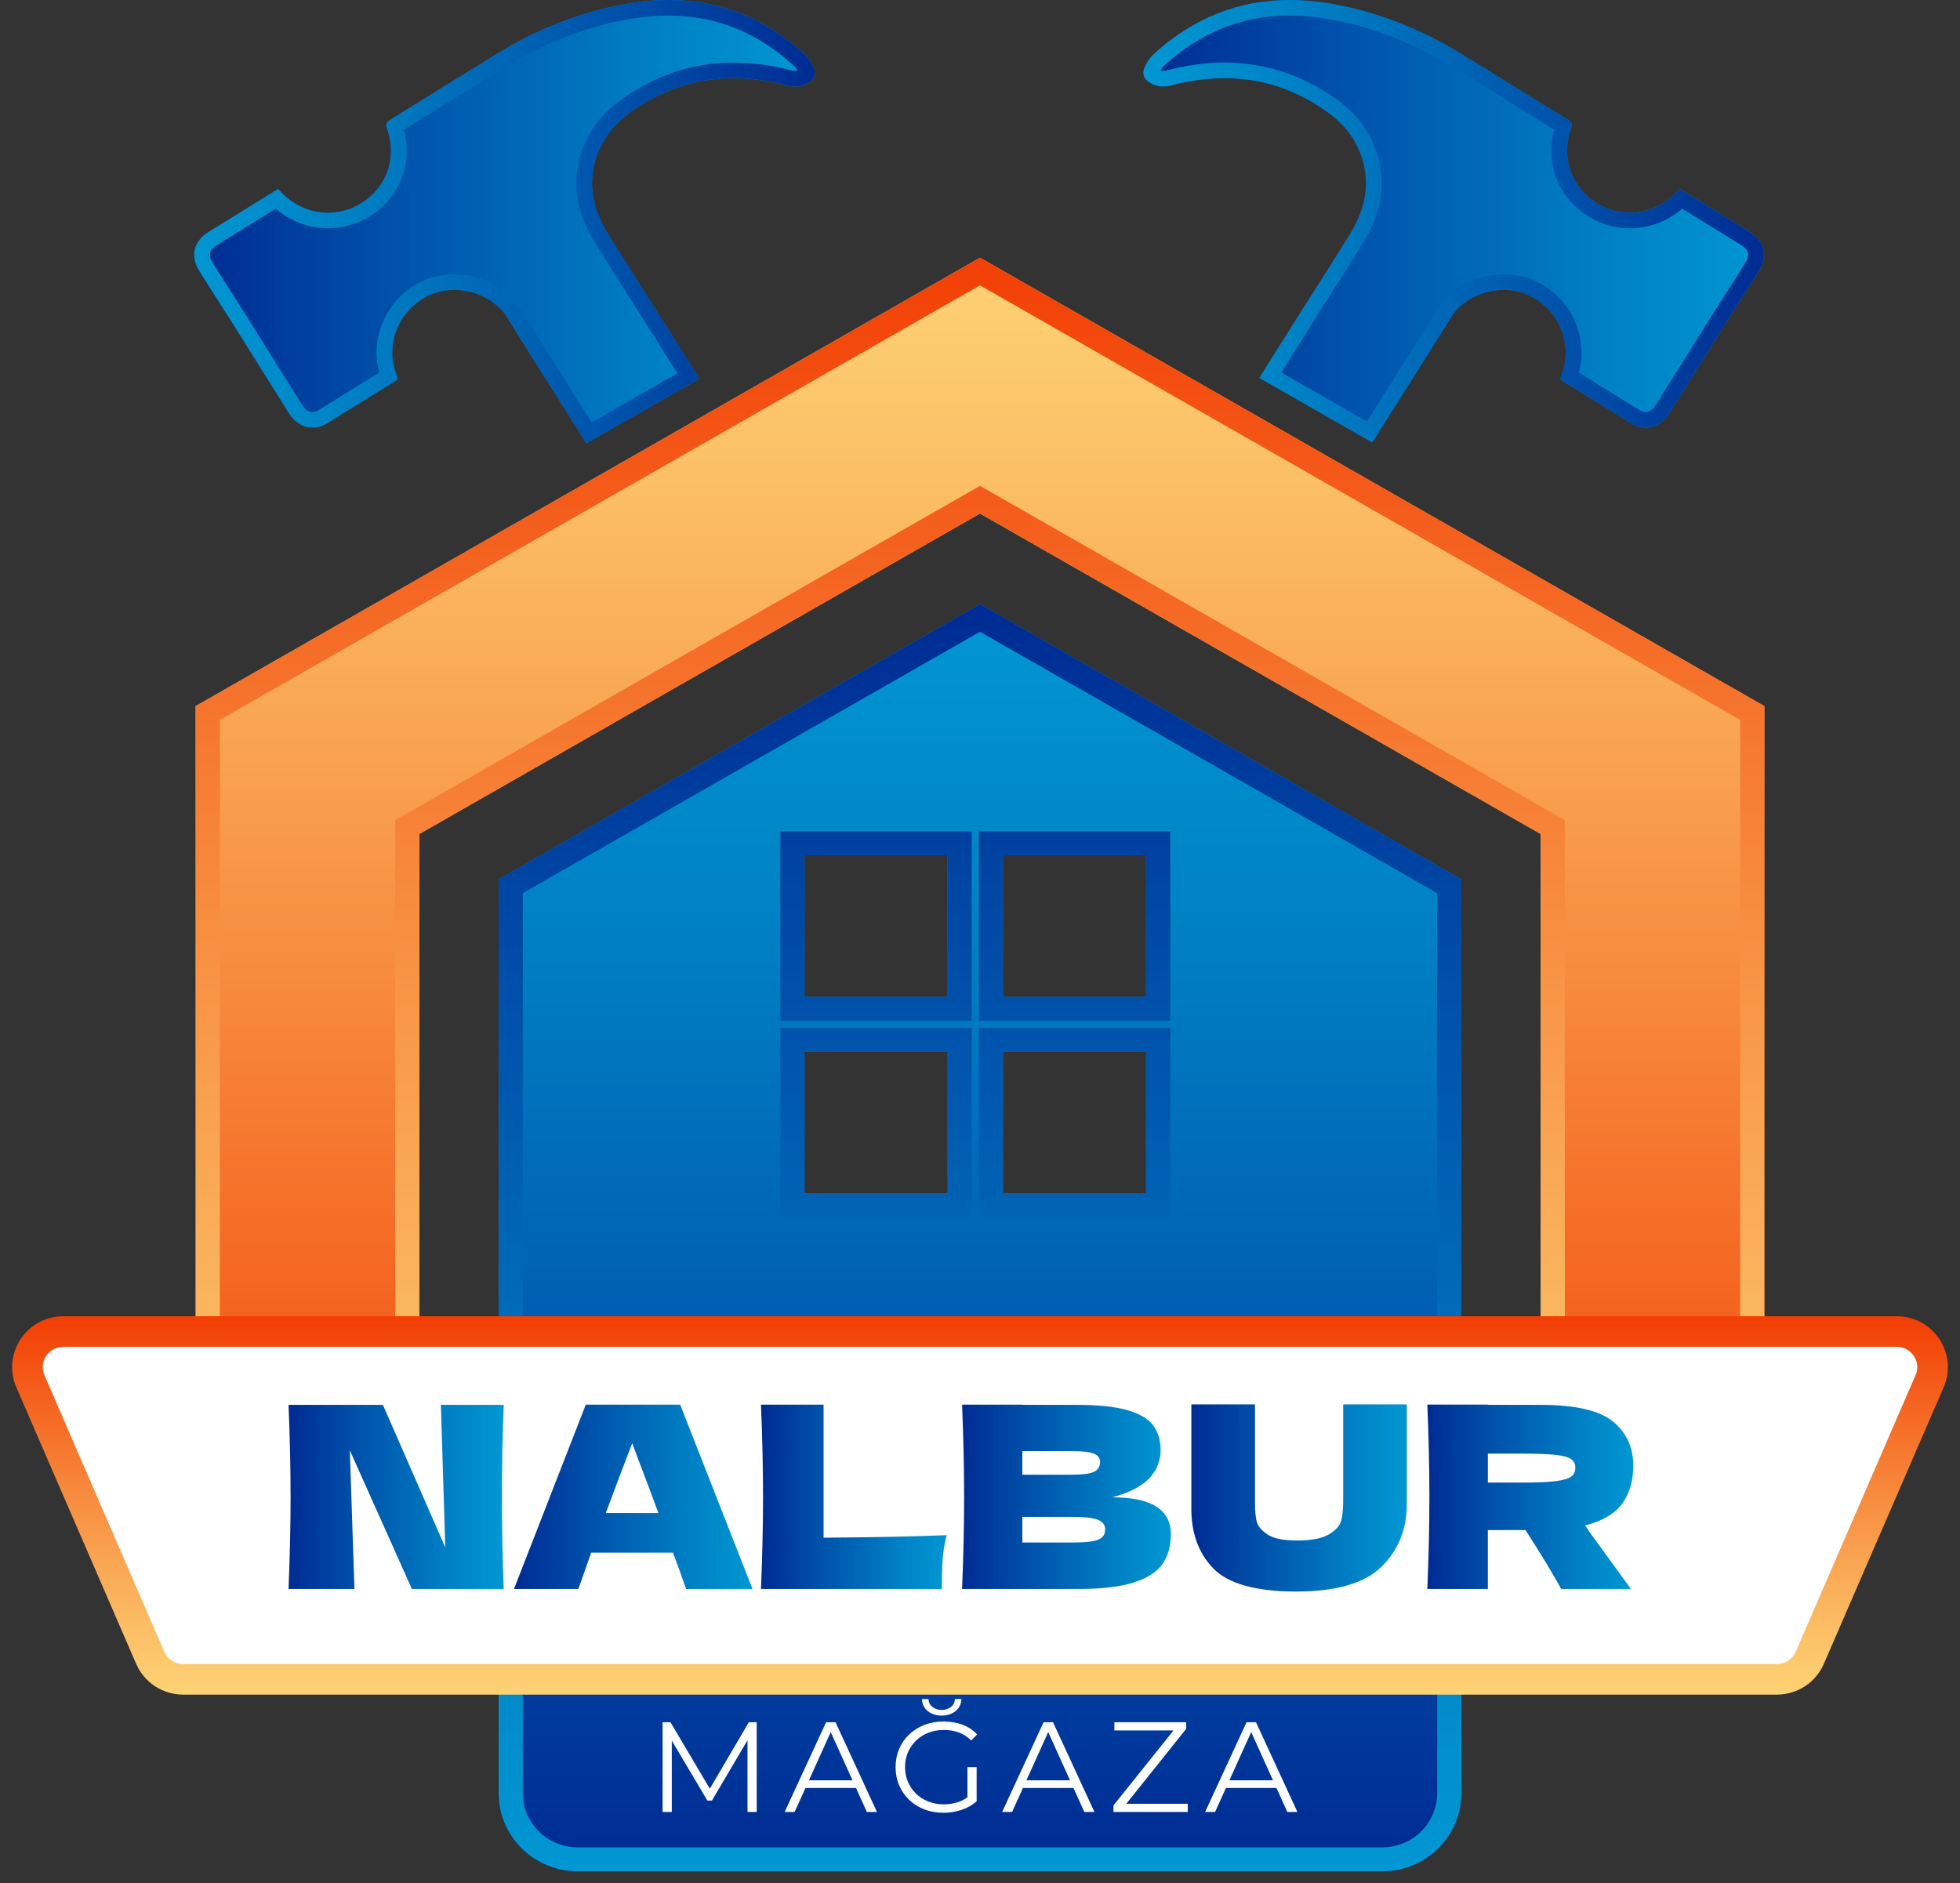
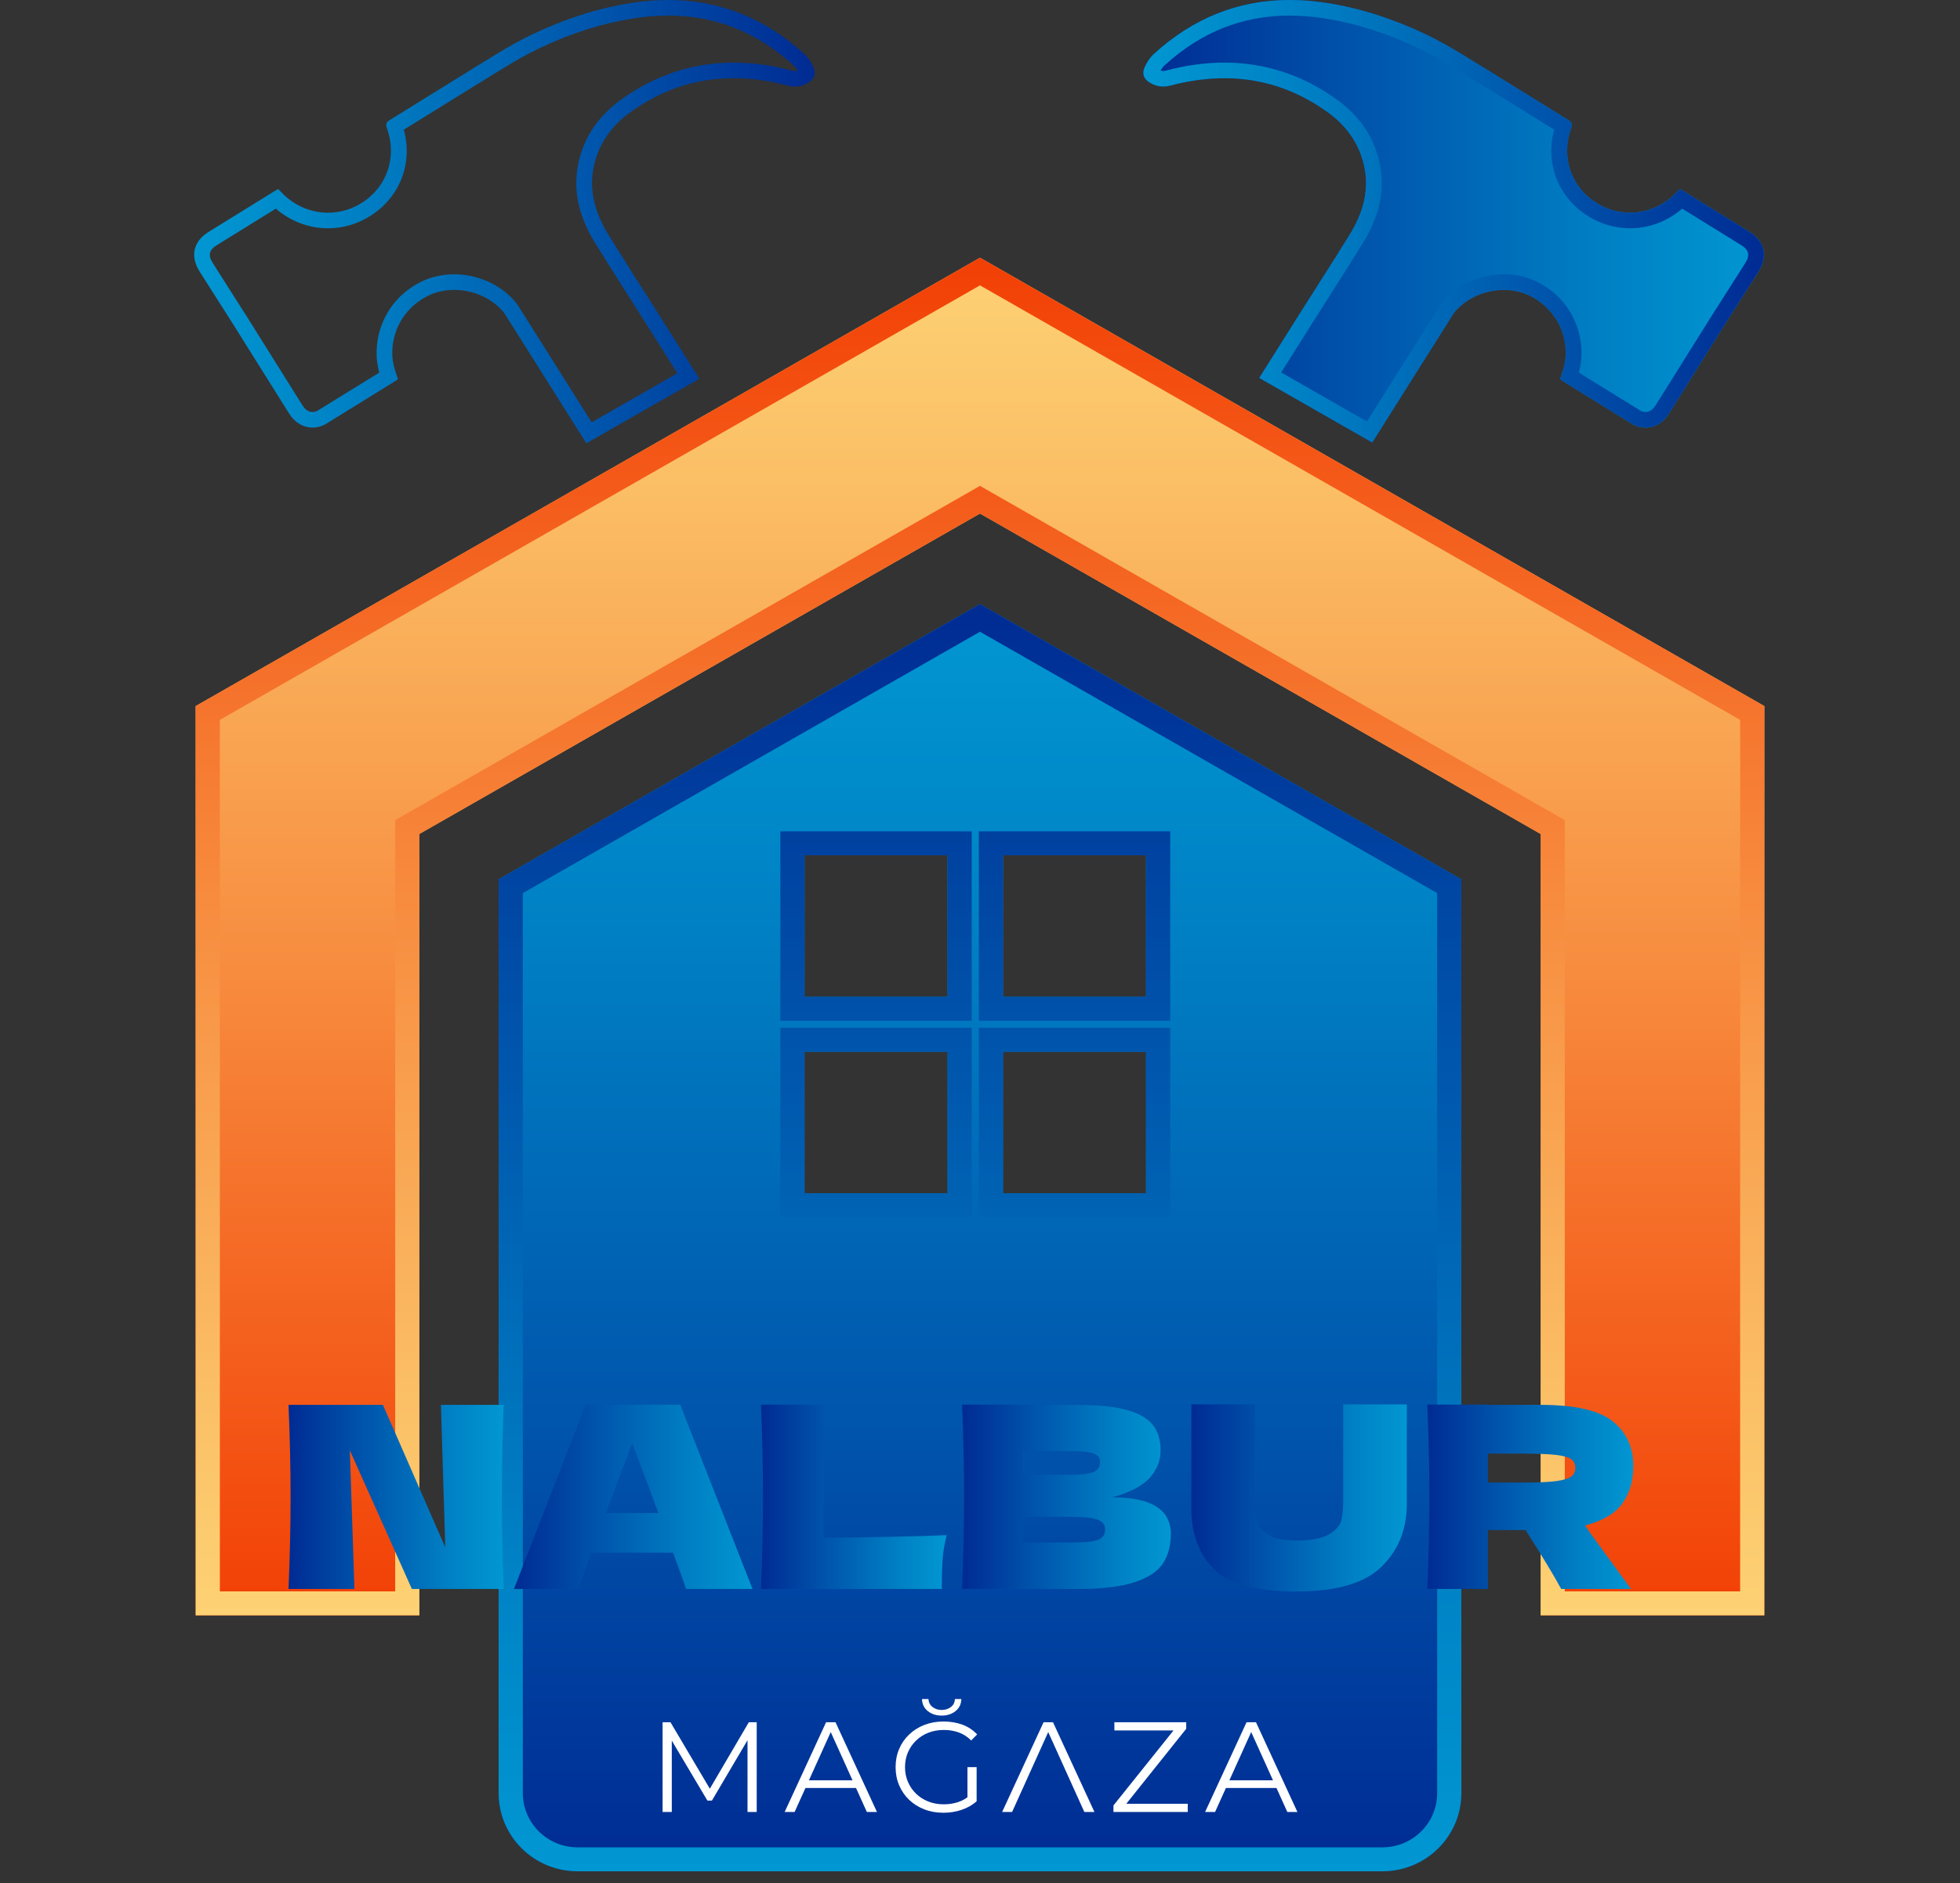
<svg xmlns="http://www.w3.org/2000/svg" width="128" height="123" viewBox="0 0 128 123" fill="none">
  <rect x="0" y="0" width="128" height="123" fill="#333333" stroke="none" />
  <path d="M115.223 46.115V105.502H100.611V54.469L64 33.539L27.389 54.469V105.502H12.777V46.115L28.594 37.074L64 16.832L115.223 46.115Z" fill="url(#paint0_linear_27_1981)" />
  <path d="M64 18.638L113.642 47.018V103.936H102.191V53.565L101.401 53.113L64.79 32.184L64 31.732L63.21 32.184L26.599 53.113L25.809 53.565V103.936H14.358V47.018L29.384 38.428L64 18.637M64 16.832L28.594 37.074L12.777 46.115V105.502H27.389V54.469L64 33.539L100.611 54.469V105.502H115.223V46.115L64 16.832Z" fill="url(#paint1_linear_27_1981)" />
  <path d="M63.999 39.454L32.563 57.428V117.112C32.563 119.932 34.872 122.218 37.719 122.218H90.28C93.127 122.218 95.436 119.932 95.436 117.112V57.428L63.998 39.454H63.999ZM61.879 77.941H52.542V68.695H61.879V77.941ZM61.879 65.104H52.542V55.859H61.879V65.104ZM74.842 77.941H65.505V68.695H74.842V77.941ZM74.842 65.104H65.505V55.859H74.842V65.104Z" fill="url(#paint2_linear_27_1981)" />
  <path d="M63.999 41.26L93.857 58.331V117.112C93.857 119.065 92.253 120.653 90.281 120.653H37.719C35.747 120.653 34.143 119.065 34.143 117.112V58.331L63.999 41.26ZM63.925 66.669H76.422V54.295H63.925V66.669ZM50.962 66.669H63.459V54.295H50.962V66.669ZM63.925 79.505H76.422V67.13H63.925V79.505ZM50.962 79.505H63.459V67.13H50.962V79.505ZM63.999 39.454L32.563 57.428V117.112C32.563 119.932 34.872 122.218 37.719 122.218H90.28C93.127 122.218 95.436 119.932 95.436 117.112V57.428L63.998 39.454H63.999ZM65.505 65.104V55.859H74.842V65.104H65.505ZM52.542 65.104V55.859H61.879V65.104H52.542ZM65.505 77.941V68.695H74.842V77.941H65.505ZM52.542 77.941V68.695H61.879V77.941H52.542Z" fill="url(#paint3_linear_27_1981)" />
-   <path d="M116.035 109.68H11.966C11.027 109.68 10.18 109.126 9.81 108.273L1.983 90.205C1.318 88.671 2.455 86.966 4.139 86.966H123.861C125.545 86.966 126.682 88.672 126.017 90.205L118.19 108.273C117.821 109.127 116.972 109.68 116.034 109.68H116.035Z" fill="white" stroke="url(#paint4_linear_27_1981)" stroke-width="2" stroke-miterlimit="10" />
-   <path d="M43.043 20.569C43.919 21.958 44.795 23.347 45.671 24.736L38.293 28.954C36.567 26.215 34.839 23.476 33.112 20.736C33.017 20.586 32.927 20.429 32.81 20.298C31.58 18.93 29.444 18.551 27.908 19.34C25.913 20.365 25.255 22.546 25.799 24.192C25.861 24.379 25.924 24.566 25.989 24.761C25.924 24.809 25.873 24.852 25.818 24.886C24.31 25.82 22.801 26.753 21.291 27.683C21.178 27.752 21.054 27.811 20.927 27.848C20.122 28.086 19.364 27.778 18.87 26.994C17.651 25.058 16.444 23.115 15.226 21.179C14.499 20.023 13.751 18.88 13.027 17.723C12.404 16.729 12.631 15.761 13.614 15.151C15.035 14.268 16.461 13.391 17.884 12.511C17.975 12.454 18.068 12.397 18.16 12.34C18.276 12.457 18.362 12.543 18.447 12.63C19.778 13.995 21.898 14.33 23.612 13.258C25.293 12.207 25.941 10.231 25.267 8.374C25.163 8.087 25.235 7.974 25.47 7.829C27.788 6.402 30.094 4.956 32.417 3.536C33.185 3.067 33.973 2.619 34.786 2.232C36.84 1.258 38.984 0.543 41.242 0.192C45.546 -0.478 49.328 0.602 52.538 3.542C52.79 3.774 52.987 4.093 53.127 4.408C53.318 4.837 53.162 5.183 52.752 5.42C52.348 5.653 51.917 5.714 51.461 5.594C47.749 4.611 44.278 5.078 41.14 7.349C39.984 8.185 39.161 9.295 38.817 10.701C38.406 12.38 38.856 13.907 39.733 15.33C40.817 17.087 41.942 18.822 43.043 20.569Z" fill="url(#paint5_linear_27_1981)" />
  <path d="M43.642 1.017C45.172 1.017 46.631 1.288 47.98 1.822C49.346 2.363 50.645 3.193 51.84 4.287C51.921 4.362 52.006 4.475 52.083 4.61C52.026 4.628 51.969 4.637 51.911 4.637C51.852 4.637 51.792 4.628 51.727 4.611C50.42 4.265 49.136 4.09 47.911 4.09C45.251 4.09 42.769 4.91 40.534 6.527C39.121 7.549 38.208 8.872 37.819 10.461C37.382 12.251 37.721 14.016 38.858 15.86C39.554 16.989 40.277 18.125 40.977 19.224C41.37 19.841 41.777 20.478 42.173 21.107L43.487 23.19L44.237 24.381L38.639 27.581C37.559 25.868 36.479 24.154 35.399 22.441L33.983 20.196C33.969 20.173 33.954 20.15 33.94 20.126C33.849 19.98 33.735 19.798 33.577 19.621C32.617 18.553 31.154 17.915 29.662 17.915C28.869 17.915 28.099 18.095 27.435 18.436C24.945 19.716 24.217 22.387 24.77 24.334C23.448 25.153 22.092 25.991 20.751 26.817C20.688 26.855 20.648 26.869 20.638 26.872H20.635L20.633 26.873C20.552 26.897 20.474 26.909 20.402 26.909C20.153 26.909 19.931 26.757 19.741 26.455C19.123 25.474 18.497 24.473 17.892 23.504C17.305 22.566 16.697 21.594 16.098 20.64C15.753 20.092 15.399 19.54 15.056 19.005C14.675 18.41 14.28 17.793 13.9 17.186C13.575 16.668 13.651 16.328 14.16 16.012C15.089 15.435 16.036 14.85 16.952 14.285C17.307 14.066 17.661 13.847 18.016 13.627C18.958 14.447 20.177 14.911 21.422 14.911C22.385 14.911 23.332 14.637 24.161 14.118C26.118 12.894 26.973 10.668 26.374 8.47C27.223 7.945 28.079 7.415 28.909 6.899C30.234 6.077 31.605 5.227 32.957 4.401C33.821 3.873 34.544 3.476 35.231 3.149C37.324 2.155 39.343 1.517 41.402 1.196C42.166 1.077 42.919 1.017 43.642 1.017ZM43.642 0C42.862 0 42.062 0.064 41.243 0.192C38.986 0.543 36.841 1.257 34.788 2.232C33.974 2.618 33.186 3.067 32.418 3.536C30.095 4.955 27.789 6.402 25.471 7.829C25.236 7.974 25.164 8.086 25.268 8.373C25.942 10.231 25.295 12.207 23.613 13.258C22.924 13.69 22.167 13.893 21.423 13.893C20.319 13.893 19.243 13.445 18.448 12.63C18.363 12.542 18.277 12.457 18.161 12.34C18.069 12.397 17.977 12.453 17.885 12.51C16.462 13.39 15.037 14.267 13.615 15.151C12.632 15.761 12.406 16.729 13.028 17.722C13.752 18.879 14.5 20.022 15.227 21.178C16.445 23.115 17.653 25.058 18.871 26.994C19.256 27.605 19.801 27.926 20.404 27.926C20.575 27.926 20.751 27.9 20.928 27.848C21.055 27.811 21.179 27.752 21.292 27.683C22.803 26.753 24.311 25.819 25.819 24.886C25.875 24.852 25.925 24.809 25.991 24.761C25.925 24.565 25.862 24.379 25.8 24.192C25.256 22.546 25.914 20.365 27.909 19.34C28.442 19.066 29.048 18.933 29.662 18.933C30.818 18.933 32.008 19.404 32.811 20.298C32.929 20.429 33.019 20.585 33.114 20.736C34.841 23.476 36.568 26.214 38.294 28.954L45.672 24.736C44.796 23.346 43.921 21.958 43.044 20.568C41.943 18.821 40.819 17.087 39.735 15.33C38.857 13.907 38.407 12.38 38.818 10.701C39.163 9.295 39.985 8.185 41.141 7.348C43.256 5.817 45.522 5.107 47.911 5.107C49.067 5.107 50.252 5.274 51.462 5.594C51.615 5.634 51.765 5.654 51.912 5.654C52.204 5.654 52.485 5.575 52.753 5.42C53.163 5.183 53.319 4.837 53.129 4.408C52.989 4.093 52.791 3.773 52.539 3.542C49.939 1.161 46.965 0 43.642 0Z" fill="url(#paint6_linear_27_1981)" />
  <path d="M114.846 17.723C114.121 18.88 113.374 20.023 112.646 21.179C111.428 23.115 110.221 25.058 109.002 26.994C108.509 27.778 107.751 28.086 106.945 27.848C106.818 27.811 106.694 27.752 106.582 27.683C105.071 26.753 103.563 25.82 102.054 24.886C101.999 24.852 101.949 24.809 101.883 24.761C101.948 24.566 102.011 24.379 102.074 24.192C102.618 22.546 101.96 20.365 99.964 19.34C98.429 18.551 96.292 18.93 95.063 20.298C94.945 20.429 94.854 20.586 94.76 20.736C93.044 23.457 91.329 26.179 89.614 28.901L82.236 24.683C83.1 23.311 83.964 21.94 84.829 20.569C85.931 18.822 87.055 17.087 88.139 15.33C89.017 13.907 89.467 12.38 89.055 10.701C88.711 9.295 87.889 8.185 86.732 7.349C83.594 5.078 80.123 4.611 76.411 5.594C75.956 5.714 75.524 5.653 75.121 5.42C74.711 5.183 74.555 4.837 74.745 4.408C74.885 4.093 75.083 3.774 75.335 3.542C78.544 0.602 82.326 -0.478 86.631 0.192C88.888 0.543 91.033 1.258 93.086 2.232C93.899 2.619 94.687 3.067 95.456 3.536C97.779 4.956 100.084 6.402 102.403 7.829C102.638 7.974 102.709 8.087 102.605 8.374C101.931 10.231 102.579 12.207 104.261 13.258C105.974 14.33 108.095 13.995 109.425 12.63C109.51 12.543 109.597 12.457 109.713 12.34C109.805 12.397 109.896 12.454 109.988 12.511C111.412 13.391 112.836 14.268 114.259 15.151C115.242 15.761 115.468 16.729 114.846 17.723Z" fill="url(#paint7_linear_27_1981)" />
  <path d="M84.231 1.017C84.954 1.017 85.707 1.077 86.472 1.196C88.532 1.517 90.55 2.155 92.642 3.149C93.329 3.475 94.052 3.873 94.917 4.401C96.256 5.22 97.614 6.062 98.926 6.876C99.769 7.399 100.637 7.938 101.498 8.469C100.9 10.668 101.755 12.894 103.712 14.117C104.541 14.635 105.488 14.91 106.451 14.91C107.695 14.91 108.914 14.447 109.856 13.627C110.173 13.822 110.49 14.018 110.807 14.213C111.76 14.802 112.746 15.41 113.713 16.011C114.222 16.327 114.297 16.668 113.973 17.186C113.592 17.794 113.196 18.412 112.814 19.009C112.472 19.542 112.119 20.093 111.775 20.64C111.188 21.573 110.593 22.523 110.019 23.442C109.401 24.43 108.762 25.452 108.131 26.455C107.942 26.756 107.719 26.908 107.47 26.908C107.397 26.908 107.32 26.895 107.239 26.872H107.237L107.235 26.871C107.214 26.864 107.173 26.847 107.126 26.818C105.785 25.992 104.423 25.15 103.104 24.334C103.657 22.386 102.929 19.715 100.438 18.436C99.774 18.095 99.005 17.914 98.212 17.914C96.72 17.914 95.256 18.552 94.295 19.621C94.134 19.801 94.019 19.987 93.925 20.137L93.89 20.195C92.349 22.638 90.808 25.082 89.268 27.526L83.67 24.327L85.7 21.106C86.091 20.487 86.491 19.858 86.878 19.25C87.584 18.142 88.313 16.998 89.016 15.858C90.153 14.015 90.492 12.249 90.054 10.46C89.665 8.871 88.752 7.547 87.339 6.525C85.104 4.908 82.622 4.088 79.963 4.088C78.737 4.088 77.453 4.263 76.146 4.609C76.082 4.626 76.02 4.635 75.963 4.635C75.906 4.635 75.848 4.626 75.791 4.608C75.869 4.473 75.953 4.36 76.034 4.286C77.23 3.192 78.528 2.362 79.894 1.82C81.243 1.286 82.703 1.015 84.233 1.015M84.231 0C80.908 0 77.933 1.161 75.335 3.542C75.083 3.773 74.885 4.093 74.745 4.408C74.555 4.837 74.711 5.183 75.121 5.42C75.389 5.575 75.67 5.654 75.962 5.654C76.109 5.654 76.258 5.634 76.411 5.594C77.621 5.273 78.806 5.107 79.962 5.107C82.351 5.107 84.617 5.818 86.732 7.348C87.889 8.185 88.711 9.295 89.055 10.701C89.467 12.38 89.017 13.907 88.139 15.33C87.055 17.087 85.931 18.821 84.829 20.568C83.964 21.94 83.1 23.311 82.236 24.683L89.614 28.9C91.329 26.178 93.044 23.457 94.76 20.736C94.854 20.585 94.945 20.429 95.063 20.298C95.866 19.404 97.055 18.933 98.211 18.933C98.826 18.933 99.431 19.066 99.964 19.34C101.96 20.365 102.618 22.546 102.074 24.192C102.011 24.379 101.948 24.565 101.883 24.761C101.949 24.809 101.999 24.852 102.054 24.886C103.563 25.819 105.071 26.753 106.582 27.683C106.694 27.752 106.818 27.811 106.945 27.848C107.122 27.9 107.299 27.926 107.469 27.926C108.072 27.926 108.618 27.604 109.002 26.994C110.221 25.058 111.428 23.115 112.646 21.178C113.374 20.022 114.121 18.879 114.846 17.722C115.468 16.729 115.242 15.761 114.259 15.151C112.836 14.267 111.412 13.39 109.988 12.51C109.896 12.453 109.805 12.397 109.713 12.34C109.597 12.457 109.51 12.542 109.425 12.63C108.631 13.445 107.554 13.893 106.451 13.893C105.707 13.893 104.951 13.69 104.261 13.258C102.579 12.207 101.931 10.231 102.605 8.373C102.709 8.086 102.638 7.974 102.403 7.829C100.084 6.402 97.779 4.955 95.456 3.536C94.687 3.067 93.899 2.618 93.086 2.232C91.033 1.257 88.888 0.543 86.631 0.192C85.812 0.064 85.012 0 84.231 0Z" fill="url(#paint8_linear_27_1981)" />
  <path d="M32.896 91.755C32.818 93.624 32.779 95.625 32.779 97.759C32.779 99.892 32.818 101.911 32.896 103.78H26.899L22.846 94.724L23.148 103.78H18.843C18.932 101.634 18.977 99.628 18.977 97.759C18.977 95.89 18.932 93.9 18.843 91.755H25.007L29.078 101.059L28.794 91.755H32.897H32.896Z" fill="url(#paint9_linear_27_1981)" />
  <path d="M44.805 103.78C44.593 103.149 44.308 102.359 43.951 101.408H38.608L37.77 103.78H33.566L38.256 91.739H44.42L49.144 103.78H44.805ZM42.997 98.82C42.572 97.659 42.137 96.499 41.69 95.338L41.288 94.259C40.897 95.266 40.321 96.786 39.562 98.82H42.996H42.997Z" fill="url(#paint10_linear_27_1981)" />
  <path d="M53.784 100.43C57.023 100.408 59.703 100.352 61.824 100.264C61.679 100.828 61.59 101.369 61.556 101.89C61.523 102.409 61.506 103.04 61.506 103.78H49.697C49.786 101.635 49.831 99.629 49.831 97.76C49.831 95.891 49.786 93.884 49.697 91.739H53.784V100.43Z" fill="url(#paint11_linear_27_1981)" />
  <path d="M76.463 100.197C76.463 100.949 76.29 101.588 75.944 102.113C75.598 102.638 74.978 103.047 74.085 103.341C73.191 103.634 71.952 103.78 70.367 103.78H62.829C62.918 101.635 62.963 99.629 62.963 97.76C62.963 95.891 62.918 93.884 62.829 91.739H66.765V91.755H70.334C71.718 91.755 72.81 91.869 73.609 92.096C74.406 92.322 74.971 92.651 75.3 93.082C75.63 93.513 75.794 94.061 75.794 94.724C75.794 95.388 75.557 95.999 75.082 96.523C74.607 97.049 73.795 97.472 72.645 97.793C75.19 97.793 76.464 98.594 76.464 100.197H76.463ZM66.765 94.773V96.316H69.981C70.673 96.316 71.156 96.256 71.43 96.134C71.704 96.013 71.84 95.791 71.84 95.471C71.84 95.216 71.698 95.037 71.413 94.931C71.128 94.827 70.65 94.774 69.98 94.774H66.765L66.765 94.773ZM69.981 100.744C70.562 100.744 71.006 100.719 71.312 100.67C71.62 100.62 71.84 100.531 71.974 100.405C72.108 100.278 72.174 100.103 72.174 99.882C72.174 99.595 72.016 99.388 71.697 99.26C71.379 99.133 70.807 99.069 69.98 99.069H66.765V100.744H69.98H69.981Z" fill="url(#paint12_linear_27_1981)" />
  <path d="M87.72 91.722H91.874V98.324C91.852 99.949 91.29 101.293 90.191 102.354C89.091 103.416 87.24 103.946 84.638 103.946C82.036 103.946 80.199 103.44 79.227 102.429C78.255 101.417 77.781 100.088 77.803 98.439V91.722H81.958V98.174C81.958 98.661 81.994 99.056 82.067 99.36C82.139 99.665 82.374 99.949 82.77 100.215C83.166 100.48 83.806 100.613 84.687 100.613C85.647 100.613 86.351 100.477 86.798 100.207C87.244 99.936 87.51 99.635 87.593 99.303C87.677 98.971 87.719 98.546 87.719 98.026V91.724L87.72 91.722Z" fill="url(#paint13_linear_27_1981)" />
  <path d="M105.952 98.191C105.477 98.854 104.665 99.335 103.515 99.633C103.649 99.81 103.743 99.948 103.799 100.048L106.512 103.78H101.957C101.465 102.873 100.689 101.591 99.628 99.932H97.166V103.78H93.213C93.303 101.634 93.348 99.628 93.348 97.759C93.348 95.89 93.303 93.883 93.213 91.738H97.166V91.754H100.6C102.856 91.754 104.431 92.113 105.323 92.832C106.217 93.551 106.663 94.524 106.663 95.751C106.663 96.714 106.426 97.526 105.951 98.189L105.952 98.191ZM97.167 94.939V96.83H99.428C100.377 96.83 101.095 96.8 101.581 96.739C102.067 96.678 102.404 96.581 102.594 96.448C102.784 96.315 102.879 96.122 102.879 95.868C102.879 95.614 102.789 95.437 102.611 95.304C102.432 95.171 102.097 95.077 101.606 95.022C101.114 94.967 100.388 94.939 99.428 94.939H97.167Z" fill="url(#paint14_linear_27_1981)" />
  <path d="M43.271 118.344V112.484H43.787L46.492 117.054H46.222L48.902 112.484H49.418V118.344H48.817V113.413H48.961L46.493 117.599H46.197L43.712 113.413H43.872V118.344H43.272H43.271Z" fill="white" />
  <path d="M51.243 118.344L53.948 112.484H54.565L57.271 118.344H56.611L54.125 112.844H54.379L51.893 118.344H51.242H51.243ZM52.308 116.778L52.494 116.276H55.935L56.12 116.778H52.307H52.308Z" fill="white" />
  <path d="M61.608 118.394C61.157 118.394 60.741 118.32 60.361 118.172C59.981 118.024 59.651 117.816 59.372 117.549C59.093 117.281 58.875 116.966 58.721 116.603C58.566 116.24 58.488 115.844 58.488 115.414C58.488 114.985 58.566 114.588 58.721 114.226C58.875 113.863 59.094 113.548 59.376 113.28C59.658 113.013 59.989 112.805 60.369 112.657C60.749 112.509 61.164 112.435 61.615 112.435C62.067 112.435 62.479 112.504 62.854 112.643C63.229 112.783 63.549 112.995 63.814 113.279L63.425 113.673C63.177 113.427 62.903 113.252 62.605 113.146C62.306 113.04 61.984 112.987 61.641 112.987C61.274 112.987 60.938 113.047 60.63 113.167C60.323 113.287 60.055 113.457 59.827 113.678C59.598 113.898 59.421 114.155 59.294 114.447C59.168 114.74 59.104 115.062 59.104 115.414C59.104 115.767 59.167 116.082 59.294 116.378C59.421 116.673 59.598 116.931 59.827 117.152C60.055 117.373 60.323 117.542 60.63 117.663C60.938 117.783 61.271 117.843 61.632 117.843C61.97 117.843 62.29 117.793 62.591 117.692C62.892 117.592 63.17 117.421 63.424 117.181L63.779 117.65C63.497 117.895 63.167 118.081 62.79 118.207C62.412 118.333 62.018 118.395 61.606 118.395L61.608 118.394ZM61.498 112.049C61.143 112.049 60.843 111.953 60.597 111.76C60.352 111.568 60.223 111.304 60.212 110.969H60.635C60.646 111.187 60.735 111.36 60.901 111.488C61.067 111.616 61.266 111.68 61.497 111.68C61.728 111.68 61.935 111.616 62.101 111.488C62.267 111.36 62.353 111.187 62.359 110.969H62.782C62.771 111.304 62.642 111.568 62.397 111.76C62.152 111.953 61.852 112.049 61.496 112.049H61.498ZM63.18 117.574V115.414H63.78V117.649L63.18 117.574Z" fill="white" />
-   <path d="M65.446 118.344L68.151 112.484H68.768L71.474 118.344H70.814L68.328 112.844H68.582L66.096 118.344H65.445H65.446ZM66.511 116.778L66.697 116.276H70.138L70.323 116.778H66.51H66.511Z" fill="white" />
+   <path d="M65.446 118.344L68.151 112.484H68.768L71.474 118.344H70.814L68.328 112.844H68.582L66.096 118.344H65.445H65.446ZM66.511 116.778H70.138L70.323 116.778H66.51H66.511Z" fill="white" />
  <path d="M72.716 118.344V117.916L76.825 112.785L76.893 113.02H72.776V112.484H77.467V112.911L73.367 118.042L73.291 117.808H77.568V118.344H72.716H72.716Z" fill="white" />
  <path d="M78.701 118.344L81.407 112.484H82.024L84.729 118.344H84.07L81.584 112.844H81.837L79.352 118.344H78.701H78.701ZM79.766 116.778L79.952 116.276H83.393L83.579 116.778H79.766H79.766Z" fill="white" />
  <defs>
    <linearGradient id="paint0_linear_27_1981" x1="64" y1="105.502" x2="64" y2="16.832" gradientUnits="userSpaceOnUse">
      <stop stop-color="#F23F05" />
      <stop offset="0.47" stop-color="#F78B3E" />
      <stop offset="0.83" stop-color="#FBBE65" />
      <stop offset="1" stop-color="#FDD274" />
    </linearGradient>
    <linearGradient id="paint1_linear_27_1981" x1="64" y1="105.502" x2="64" y2="16.832" gradientUnits="userSpaceOnUse">
      <stop stop-color="#FDD274" />
      <stop offset="0.17" stop-color="#FBBE65" />
      <stop offset="0.53" stop-color="#F78B3E" />
      <stop offset="1" stop-color="#F23F05" />
    </linearGradient>
    <linearGradient id="paint2_linear_27_1981" x1="64" y1="122.218" x2="64" y2="39.454" gradientUnits="userSpaceOnUse">
      <stop stop-color="#002B93" />
      <stop offset="0.31" stop-color="#0050A9" />
      <stop offset="0.77" stop-color="#0083C6" />
      <stop offset="1" stop-color="#0197D2" />
    </linearGradient>
    <linearGradient id="paint3_linear_27_1981" x1="64" y1="122.218" x2="64" y2="39.454" gradientUnits="userSpaceOnUse">
      <stop stop-color="#0197D2" />
      <stop offset="0.23" stop-color="#0083C6" />
      <stop offset="0.69" stop-color="#0050A9" />
      <stop offset="1" stop-color="#002B93" />
    </linearGradient>
    <linearGradient id="paint4_linear_27_1981" x1="64" y1="110.462" x2="64" y2="86.183" gradientUnits="userSpaceOnUse">
      <stop stop-color="#FDD274" />
      <stop offset="0.17" stop-color="#FBBE65" />
      <stop offset="0.53" stop-color="#F78B3E" />
      <stop offset="1" stop-color="#F23F05" />
    </linearGradient>
    <linearGradient id="paint5_linear_27_1981" x1="12.68" y1="14.477" x2="53.208" y2="14.477" gradientUnits="userSpaceOnUse">
      <stop stop-color="#002B93" />
      <stop offset="0.31" stop-color="#0050A9" />
      <stop offset="0.77" stop-color="#0083C6" />
      <stop offset="1" stop-color="#0197D2" />
    </linearGradient>
    <linearGradient id="paint6_linear_27_1981" x1="12.681" y1="14.477" x2="53.208" y2="14.477" gradientUnits="userSpaceOnUse">
      <stop stop-color="#0197D2" />
      <stop offset="0.23" stop-color="#0083C6" />
      <stop offset="0.69" stop-color="#0050A9" />
      <stop offset="1" stop-color="#002B93" />
    </linearGradient>
    <linearGradient id="paint7_linear_27_1981" x1="74.665" y1="14.45" x2="115.193" y2="14.45" gradientUnits="userSpaceOnUse">
      <stop stop-color="#002B93" />
      <stop offset="0.31" stop-color="#0050A9" />
      <stop offset="0.77" stop-color="#0083C6" />
      <stop offset="1" stop-color="#0197D2" />
    </linearGradient>
    <linearGradient id="paint8_linear_27_1981" x1="74.665" y1="14.45" x2="115.193" y2="14.45" gradientUnits="userSpaceOnUse">
      <stop stop-color="#0197D2" />
      <stop offset="0.23" stop-color="#0083C6" />
      <stop offset="0.69" stop-color="#0050A9" />
      <stop offset="1" stop-color="#002B93" />
    </linearGradient>
    <linearGradient id="paint9_linear_27_1981" x1="18.843" y1="97.767" x2="32.896" y2="97.767" gradientUnits="userSpaceOnUse">
      <stop stop-color="#002B93" />
      <stop offset="0.31" stop-color="#0050A9" />
      <stop offset="0.77" stop-color="#0083C6" />
      <stop offset="1" stop-color="#0197D2" />
    </linearGradient>
    <linearGradient id="paint10_linear_27_1981" x1="33.566" y1="97.759" x2="49.144" y2="97.759" gradientUnits="userSpaceOnUse">
      <stop stop-color="#002B93" />
      <stop offset="0.31" stop-color="#0050A9" />
      <stop offset="0.77" stop-color="#0083C6" />
      <stop offset="1" stop-color="#0197D2" />
    </linearGradient>
    <linearGradient id="paint11_linear_27_1981" x1="49.697" y1="97.759" x2="61.824" y2="97.759" gradientUnits="userSpaceOnUse">
      <stop stop-color="#002B93" />
      <stop offset="0.31" stop-color="#0050A9" />
      <stop offset="0.77" stop-color="#0083C6" />
      <stop offset="1" stop-color="#0197D2" />
    </linearGradient>
    <linearGradient id="paint12_linear_27_1981" x1="62.829" y1="97.759" x2="76.463" y2="97.759" gradientUnits="userSpaceOnUse">
      <stop stop-color="#002B93" />
      <stop offset="0.31" stop-color="#0050A9" />
      <stop offset="0.77" stop-color="#0083C6" />
      <stop offset="1" stop-color="#0197D2" />
    </linearGradient>
    <linearGradient id="paint13_linear_27_1981" x1="77.802" y1="97.834" x2="91.874" y2="97.834" gradientUnits="userSpaceOnUse">
      <stop stop-color="#002B93" />
      <stop offset="0.31" stop-color="#0050A9" />
      <stop offset="0.77" stop-color="#0083C6" />
      <stop offset="1" stop-color="#0197D2" />
    </linearGradient>
    <linearGradient id="paint14_linear_27_1981" x1="93.213" y1="97.759" x2="106.664" y2="97.759" gradientUnits="userSpaceOnUse">
      <stop stop-color="#002B93" />
      <stop offset="0.31" stop-color="#0050A9" />
      <stop offset="0.77" stop-color="#0083C6" />
      <stop offset="1" stop-color="#0197D2" />
    </linearGradient>
  </defs>
</svg>